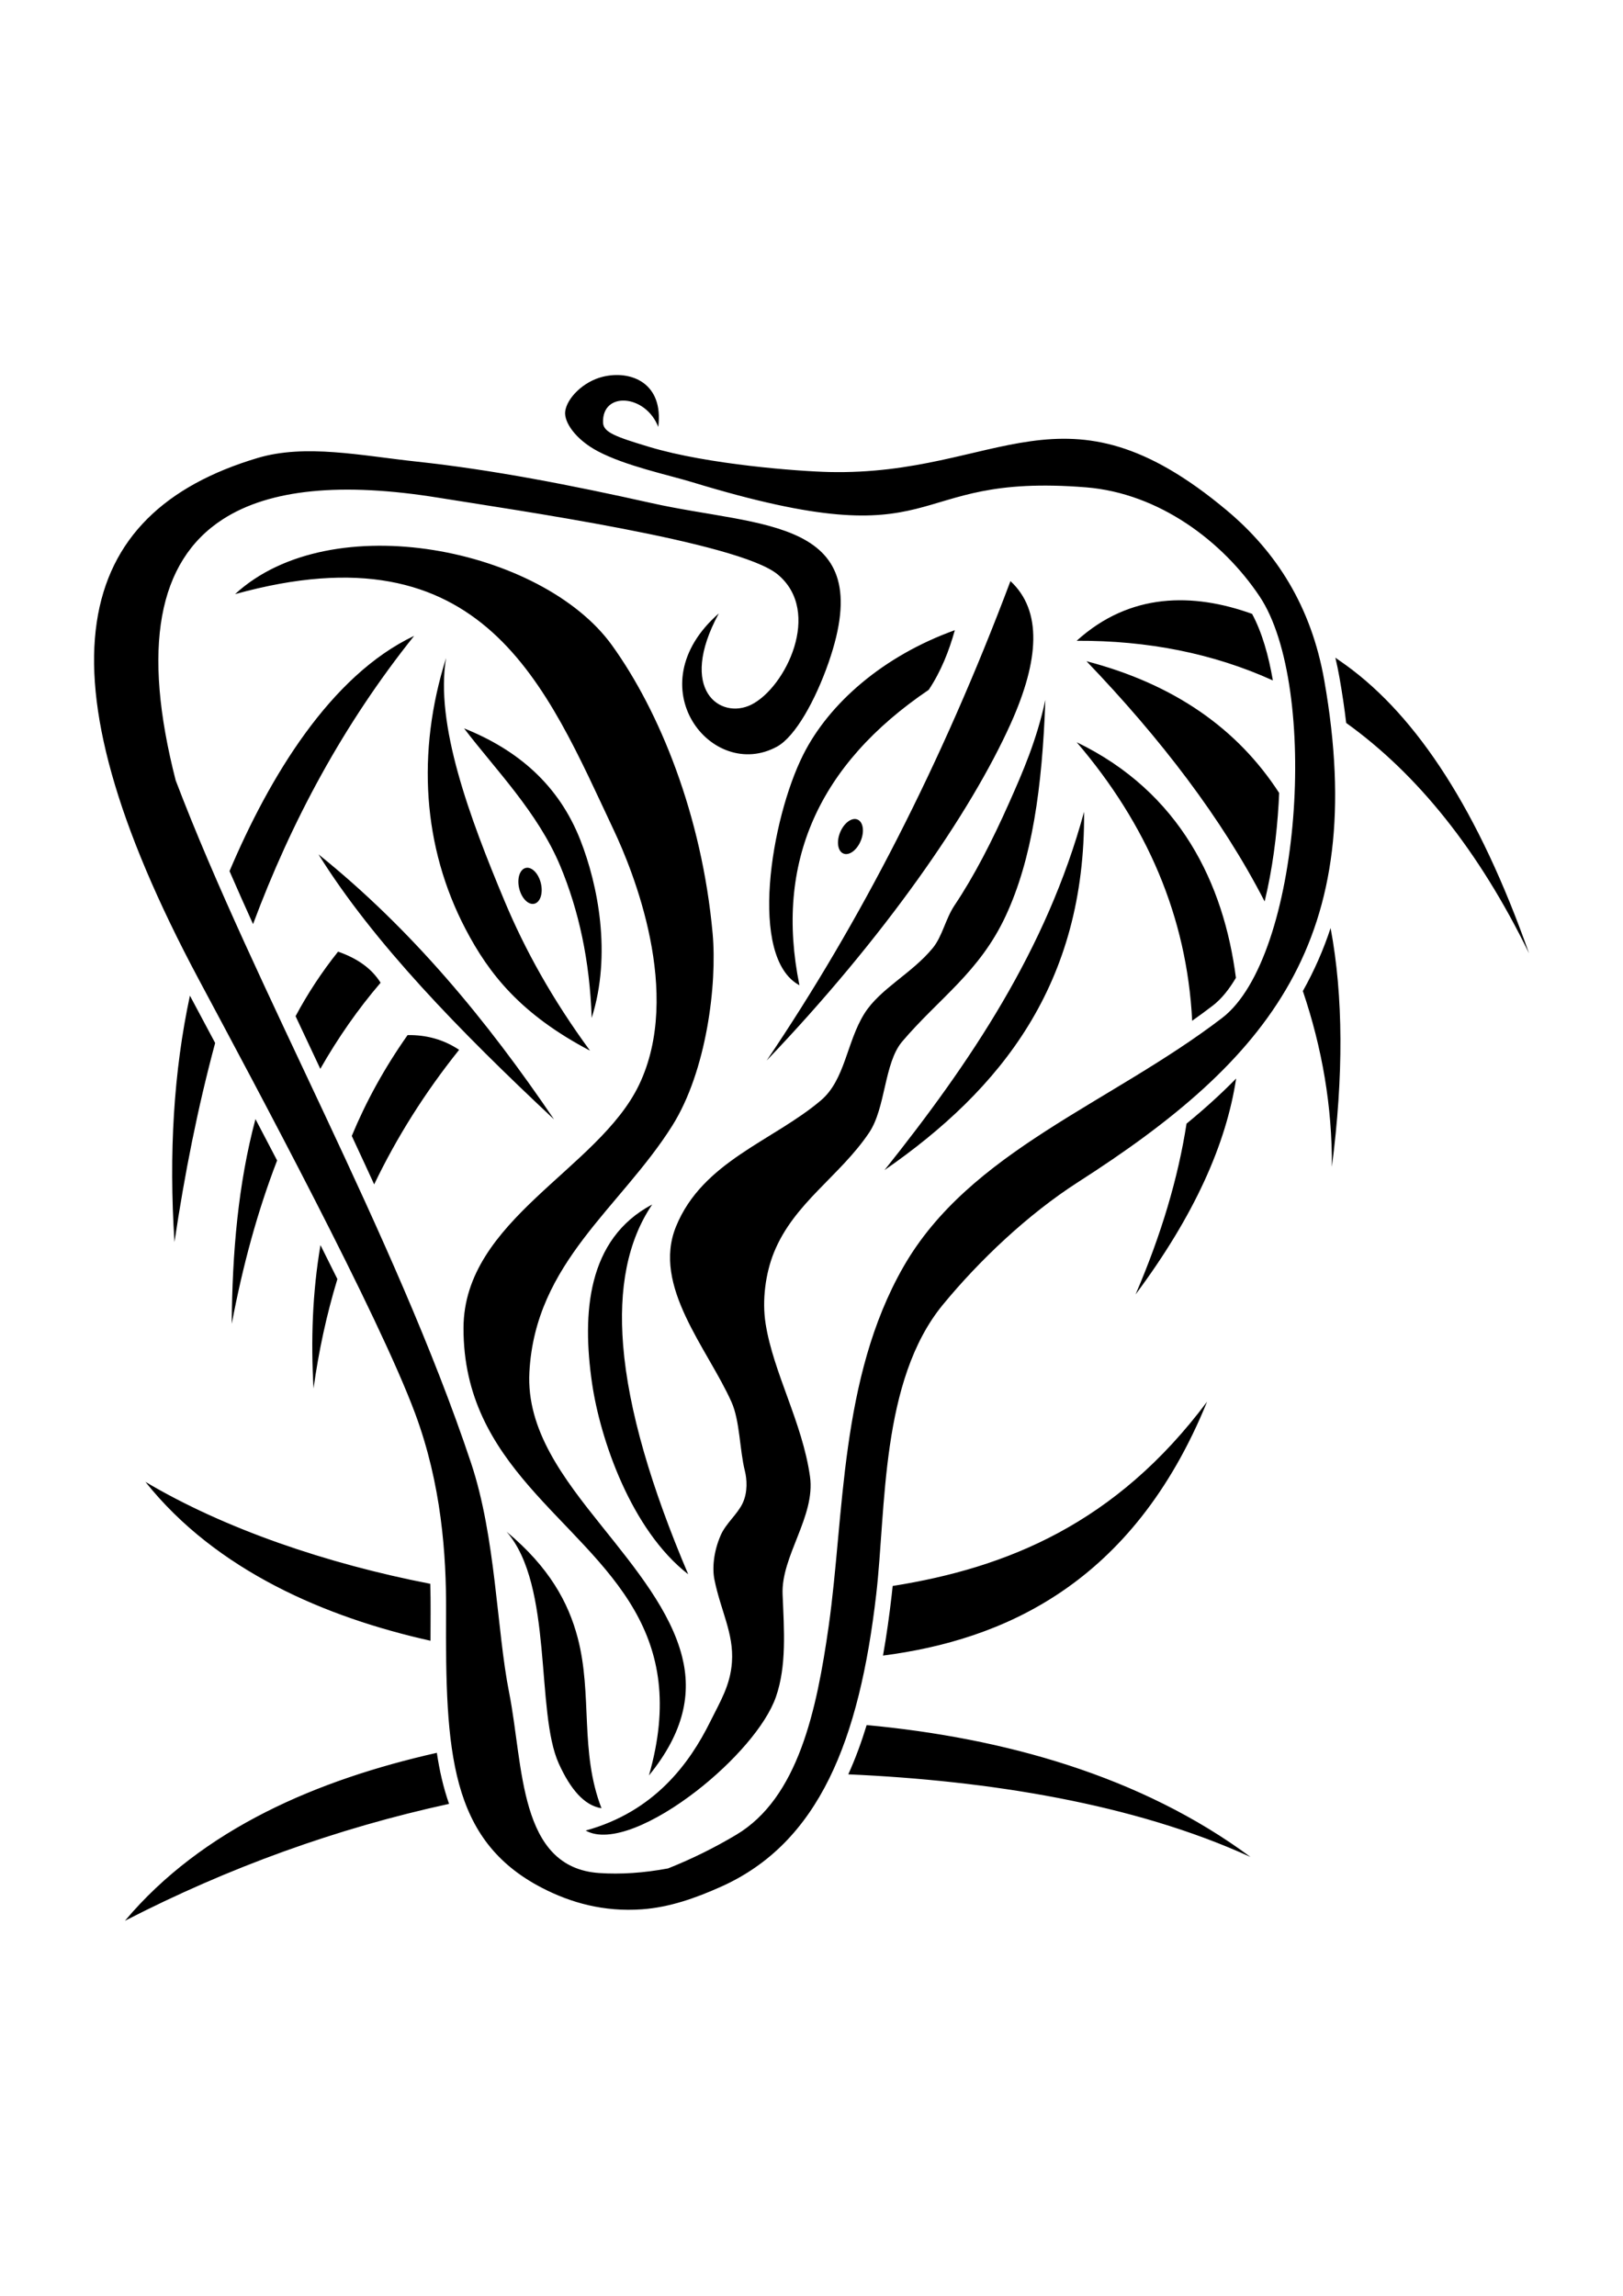
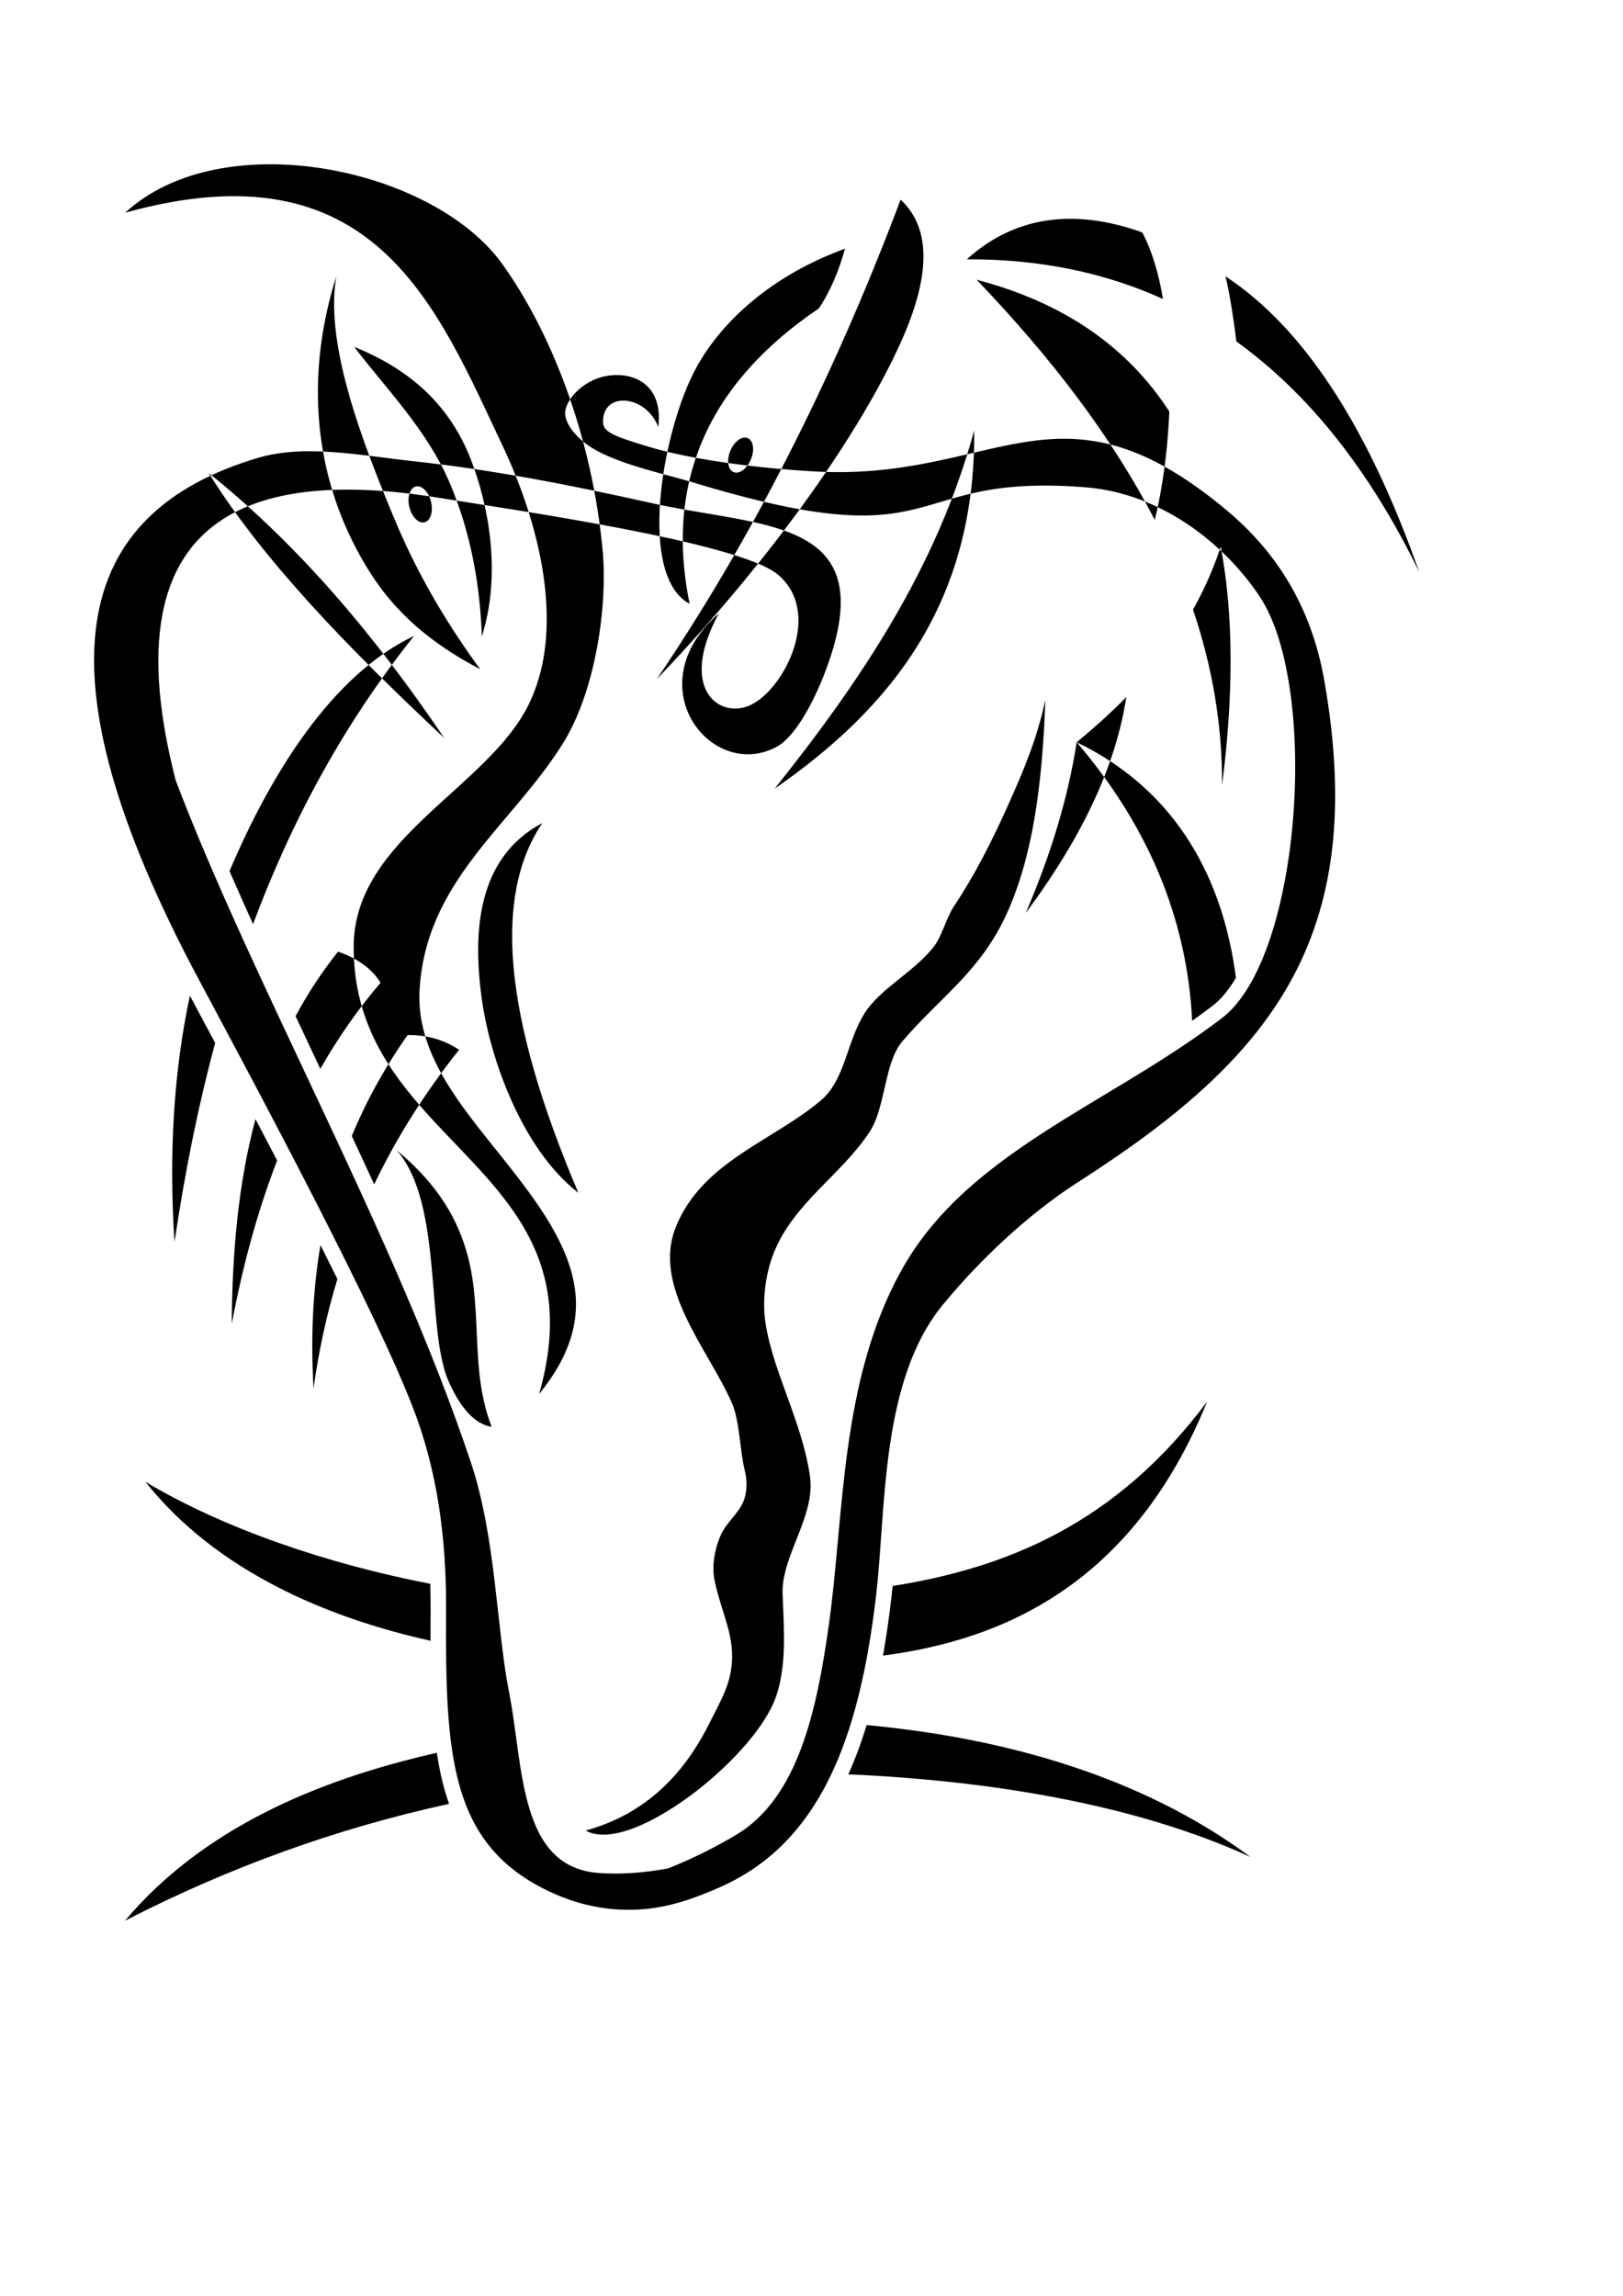
<svg xmlns="http://www.w3.org/2000/svg" width="210mm" height="297mm" clip-rule="evenodd" fill-rule="evenodd" image-rendering="optimizeQuality" shape-rendering="geometricPrecision" text-rendering="geometricPrecision" version="1.1" viewBox="0 0 21000 29700" xml:space="preserve">
  <defs>
    <style type="text/css">
   
    .fil0 {fill:black}
   
  </style>
  </defs>
-   <path class="fil0" d="m10976 22954c1806.2 79.69 3696.1 378.52 5203.5 1068.6-1418-1050.6-3197.2-1541-4965.8-1706.1-66.64 218.96-145.01 432.67-237.76 637.48zm-9359.2 1894.1c1339.1-688.53 2736.2-1195 4193.6-1512.2-75.09-213.01-124.33-435.66-158.08-660.3-1540.4 347.07-3031.5 979.31-4035.6 2172.5zm9933.4-4331c1478.3-234.66 2888.8-805.73 4068.4-2384.2-965.8 2373-2654.9 3085.2-4193.4 3284.7 46.14-259.04 81.88-518.34 111.25-772.28 4.87-42.11 9.44-84.91 13.79-128.22zm-9668.8-1347c1022.8 607.38 2345.8 1058.5 3686 1318.9 3.6 120.05 4.94 240.39 4.29 360.96-0.67 124.25-1.38 249.67-1.31 375.7-1349.9-300.62-2770.7-903.59-3689-2055.6zm7418.9-11234c-538.29 994.92 24.07 1377.5 420.82 1180 440.67-219.27 925.82-1203 339.7-1686.2-508.41-419.14-3421.5-834.14-4381-990.01-1258.1-204.37-2191.9-112.95-2797.3 278.02-841.51 543.49-1048.4 1665.8-609.53 3377.2 1025.3 2693.6 2835.3 5875 3821.6 8829.7 322.81 967.08 330.59 2155.6 492.73 2970.8 188.57 948.11 118.42 2265.6 1168.1 2335.2 275.33 18.28 570.97-0.49 888.8-59.92 310.29-123.47 603.71-269.28 881.93-435.14 800.39-477.17 1041.2-1607.4 1196.5-2702.5 203.41-1434.4 142.1-3201.6 964.67-4641.5 857.18-1500.5 2671.2-2110.6 4125.4-3222.6 1028-786.11 1260.7-4292.4 485.58-5453.3-475.52-712.23-1301.4-1335.4-2246.6-1411.4-2434.6-195.67-1726.7 959.88-5094.9-66.51-311.62-94.96-858.88-208.92-1221.2-400.16-291.03-153.6-440.24-379.66-422.54-515.48 22.26-170.89 231.92-386.01 486.28-448.39 360.67-88.46 789.88 76.65 717.83 649.25-162.22-422.43-729.43-465.52-714.31-55.44 4.62 125.44 163.52 182.91 599.72 314.29 759.18 228.66 1941.9 315.67 2326.8 324.31 2207.5 49.55 3025.1-1276.5 5142.6 495.08 642 537.16 1094.2 1242.8 1262.7 2200.2 590.77 3358.2-717.92 4908.6-3182.2 6488.6-655.7 420.43-1282.4 1016.9-1751.9 1587.3-809.46 983.36-734.76 2637.4-862.84 3745-218.25 1887.3-736.27 3216.3-2009.6 3785.6-322.74 144.28-660.51 265.99-1022.6 291.98-494.45 35.49-921.53-85.68-1290.6-276.37-1196-618.03-1252.9-1762.3-1243.2-3572.5 3.99-744.7-61.38-1653.1-399.77-2564-476.72-1283.2-2045.2-4204-2799.6-5615.7-2157.9-4038.1-1616.7-6036.4 758.94-6746.3 620.23-185.35 1338.4-31.09 2064.5 46.91 966.47 103.82 1991 302.93 3036.4 536.56 1426.7 318.8 2944.7 178.76 2288.4 2063-170.86 490.49-430.74 956.74-664.85 1085.9-839.63 463.28-1838-774.62-755.44-1721.6zm-1722.2 15745c889.99-244.9 1343.7-869.04 1609.4-1404.4 133.9-269.83 262.13-474.16 283.05-774.48 25.94-372.37-145.76-665.12-226.8-1068.8-28.46-141.76-13-357.65 82.44-574.75 66.54-151.38 215.01-268.88 282.55-411.63 68.44-144.65 55.39-314.29 29-419.22-67.13-266.89-64.18-646.67-172.14-888.72-309.32-693.49-1032.4-1500.4-719.03-2271.1 343.76-845.41 1260.8-1109.4 1877.1-1634.5 312.03-265.84 330.92-754.3 560.65-1121.1 202.08-322.65 614.05-517.69 885.26-848.79 123.58-150.86 164.88-378.18 281.32-551.92 252.83-377.21 484.49-827.47 707.62-1329.4 174.93-393.46 354.84-805.42 467.39-1327.5-40.57 1142.5-172.42 2061.2-512.83 2793.4-339.2 729.58-868 1070.5-1339.6 1626-235.8 277.76-211.43 856.35-427.82 1178.4-378.38 563.11-970.38 908.03-1230.3 1547.3-109.75 269.92-157.23 619.07-109.08 924.22 100.53 637 475.73 1277.8 574.26 1977.2 72.75 516.42-375.48 1029.1-354.57 1525 19.55 463.62 53.46 927.19-87 1327.8-130.02 370.82-552.34 846.49-1023.9 1212.8-532.91 413.98-1128.8 688.37-1436.9 514.15zm-3521.3-5718.6c-35.69-623.28-14.55-1242.3 89.85-1855.1 73.53 146.09 146.53 292.46 218.83 439.14-140.04 460.84-242.22 933.02-308.68 1415.9zm494.86-3267.3c182.02-439.31 419.25-874.48 722.23-1304.7 235.62-3.35 459.36 52.75 666.75 190.5-445.65 556.52-810.06 1137.4-1099.2 1740.9-36.73-80.14-73.56-160.19-110.45-240.13-59.52-128.97-119.32-257.81-179.33-386.56zm-1553.2 2431.2c6.28-921.02 83.69-1814 307.05-2649.3 93.76 178.3 187.15 356.78 280.1 535.52-251.42 651.31-444.75 1358.2-587.15 2113.8zm825.92-3980.5c154.96-289.48 336.82-568.35 549.91-834.89 235.39 82.14 427.87 207.15 550.34 402.17-292.02 340.73-551.23 712.84-780.1 1114-106.84-227.04-213.71-454.05-320.15-681.27zm-1566.8 2922.2c130.4-878.75 301.03-1739.4 526.35-2575.6-108.7-204.09-217.62-408.05-326.59-612.01-209.95 977.46-273.93 2041.5-199.76 3187.6zm1016.6-4113.2c496.77-1331.9 1169.2-2584.9 2084.3-3729-1083.9 514.21-1873.6 1828.8-2388.7 3043.5 99.57 229.4 201.34 457.84 304.41 685.51zm10657-2353.2c907.02 1060.8 1426.1 2254.8 1494.4 3603.5 89.69-63.42 178.35-128.35 265.72-195.16 115.87-88.6 215.64-216.98 300.25-360.23-156.85-1218-721.87-2401.8-2060.4-3048.1zm1421.3 4934.6c-108.01 698.03-325.39 1433.6-659.28 2209.1 766.17-1028.4 1173.4-1951.7 1301.2-2793.1-201.8 206.14-417.51 400.13-641.92 583.95zm1880.7 558.14c5.1-782.38-127.16-1538.9-375.62-2273.5 149.26-265.64 267.64-537.79 359.06-814.99 165.68 882.32 167.88 1914.9 16.56 3088.5zm-870.01-3432.6c-553.65-1076.4-1346.4-2107.8-2305-3107.9 1128.5 294.73 1952.3 869.37 2492.9 1704.4-1.85 46.45-4.06 91.36-6.58 134.38-24.51 418.33-80.65 854.08-181.3 1269.1zm-2432-3372.4c918.73-4.36 1766.3 163.1 2538.4 512.85-55.25-321.45-140.96-623.92-268.87-860.97-763.87-274.51-1580.2-277.07-2269.5 348.12zm3487.1 1062.6c924.69 664.59 1716.6 1649.7 2365.5 2980.2-649.09-1839.8-1444.3-3058.6-2368.8-3727.9-44.83-32.46-90.43-64.55-136.68-96.21 20.19 84.74 38 170.94 53.42 258.6 34.3 194.99 63.54 390.23 86.56 585.29zm-14377-1665.8c1246.9-1149.9 3974.4-590.44 4876.4 660.4 614.8 852.59 1164.3 2199.6 1303.1 3730.3 59.24 653.34-76.98 1779.2-523.62 2487.9-669.03 1061.5-1771.4 1766.3-1847.3 3185.8-40.16 750.54 443.28 1376.4 936.05 1991.6 444.29 554.72 892.24 1102.9 1040.3 1691.4 117.68 467.94 32.43 968.15-429.63 1534.9 265.23-926.68 127.54-1585.8-186.24-2134.3-686.83-1200.5-2217.4-1870.6-2213-3654.8 3.47-1399.8 1744.5-2050.7 2270.1-3142.6 570.95-1186-78.81-2774.2-324.62-3295.3-878.95-1863.2-1678.3-3949.7-4901.4-3055.4zm3513.7 12129c608.52 697.62 370.04 2327.9 675.72 3000.6 150.08 330.24 329.28 541.9 551.95 576.58-284.12-735.34-114.31-1470.7-308.15-2206-120.48-457.04-369.17-914.09-919.52-1371.1zm4889.5-4677.8c1107.3-1388.3 2097-2851.4 2582.3-4635.5 18.92 2229.4-1076.4 3592.1-2582.3 4635.5zm-1524-1418.2c1518.8-1587.9 2637.8-3202.7 3157.9-4359.6 368.63-819.97 409.78-1457.7-4.05-1842.3-892.06 2371.3-1951.4 4423.2-3153.8 6201.8zm2434.2-5566.8c-75.49 269.58-177.64 530.3-337.82 771.65-1426.7 965.47-1996.1 2235.2-1673 3821.5-664.22-355.92-369.51-2150.4 49.58-2983.5 334.35-664.62 1034.2-1275.9 1961.3-1609.7zm-4699 5016.5c-24.55-744.92-168-1393.2-405.92-1964.8-289.65-695.77-846.35-1256.6-1245.1-1781.7 694.67 278.13 1224.2 730.31 1504.6 1444.8 227.3 579.17 407.42 1478.9 146.43 2301.6zm-1883.8-4656.7c-144.32 855.72 301.57 2058.5 760.2 3152.3 259.94 619.99 612.39 1259.4 1102.5 1927.7-899.24-472.64-1307.8-994.16-1610.7-1573.2-554.09-1059.2-636.65-2286-251.99-3506.9zm1397 5969c-867.08-1279.5-1842.2-2460-3048-3429 711.81 1143 1827.4 2286 3048 3429zm1735.7 5884.3c-739.96-574.96-1140.2-1751.7-1244.7-2475.6-129.5-896.44-65.2-1861.8 779.08-2308.1-321.01 474.22-435.24 1088.8-376.28 1820.8 67.92 843.27 365.68 1842.5 841.94 2962.9zm-2102.3-9137.4c77.43-18.64 165.15 69.9 195.93 197.76 30.79 127.85-7.03 246.61-84.45 265.26-77.43 18.64-165.15-69.9-195.93-197.76-30.79-127.85 7.03-246.61 84.45-265.26zm4292.8-626.18c73.6 30.45 92.52 153.63 42.25 275.16-50.26 121.52-150.66 195.37-224.25 164.94-73.6-30.45-92.52-153.63-42.25-275.16 50.26-121.52 150.66-195.37 224.25-164.94z" />
+   <path class="fil0" d="m10976 22954c1806.2 79.69 3696.1 378.52 5203.5 1068.6-1418-1050.6-3197.2-1541-4965.8-1706.1-66.64 218.96-145.01 432.67-237.76 637.48zm-9359.2 1894.1c1339.1-688.53 2736.2-1195 4193.6-1512.2-75.09-213.01-124.33-435.66-158.08-660.3-1540.4 347.07-3031.5 979.31-4035.6 2172.5zm9933.4-4331c1478.3-234.66 2888.8-805.73 4068.4-2384.2-965.8 2373-2654.9 3085.2-4193.4 3284.7 46.14-259.04 81.88-518.34 111.25-772.28 4.87-42.11 9.44-84.91 13.79-128.22zm-9668.8-1347c1022.8 607.38 2345.8 1058.5 3686 1318.9 3.6 120.05 4.94 240.39 4.29 360.96-0.67 124.25-1.38 249.67-1.31 375.7-1349.9-300.62-2770.7-903.59-3689-2055.6zm7418.9-11234c-538.29 994.92 24.07 1377.5 420.82 1180 440.67-219.27 925.82-1203 339.7-1686.2-508.41-419.14-3421.5-834.14-4381-990.01-1258.1-204.37-2191.9-112.95-2797.3 278.02-841.51 543.49-1048.4 1665.8-609.53 3377.2 1025.3 2693.6 2835.3 5875 3821.6 8829.7 322.81 967.08 330.59 2155.6 492.73 2970.8 188.57 948.11 118.42 2265.6 1168.1 2335.2 275.33 18.28 570.97-0.49 888.8-59.92 310.29-123.47 603.71-269.28 881.93-435.14 800.39-477.17 1041.2-1607.4 1196.5-2702.5 203.41-1434.4 142.1-3201.6 964.67-4641.5 857.18-1500.5 2671.2-2110.6 4125.4-3222.6 1028-786.11 1260.7-4292.4 485.58-5453.3-475.52-712.23-1301.4-1335.4-2246.6-1411.4-2434.6-195.67-1726.7 959.88-5094.9-66.51-311.62-94.96-858.88-208.92-1221.2-400.16-291.03-153.6-440.24-379.66-422.54-515.48 22.26-170.89 231.92-386.01 486.28-448.39 360.67-88.46 789.88 76.65 717.83 649.25-162.22-422.43-729.43-465.52-714.31-55.44 4.62 125.44 163.52 182.91 599.72 314.29 759.18 228.66 1941.9 315.67 2326.8 324.31 2207.5 49.55 3025.1-1276.5 5142.6 495.08 642 537.16 1094.2 1242.8 1262.7 2200.2 590.77 3358.2-717.92 4908.6-3182.2 6488.6-655.7 420.43-1282.4 1016.9-1751.9 1587.3-809.46 983.36-734.76 2637.4-862.84 3745-218.25 1887.3-736.27 3216.3-2009.6 3785.6-322.74 144.28-660.51 265.99-1022.6 291.98-494.45 35.49-921.53-85.68-1290.6-276.37-1196-618.03-1252.9-1762.3-1243.2-3572.5 3.99-744.7-61.38-1653.1-399.77-2564-476.72-1283.2-2045.2-4204-2799.6-5615.7-2157.9-4038.1-1616.7-6036.4 758.94-6746.3 620.23-185.35 1338.4-31.09 2064.5 46.91 966.47 103.82 1991 302.93 3036.4 536.56 1426.7 318.8 2944.7 178.76 2288.4 2063-170.86 490.49-430.74 956.74-664.85 1085.9-839.63 463.28-1838-774.62-755.44-1721.6zm-1722.2 15745c889.99-244.9 1343.7-869.04 1609.4-1404.4 133.9-269.83 262.13-474.16 283.05-774.48 25.94-372.37-145.76-665.12-226.8-1068.8-28.46-141.76-13-357.65 82.44-574.75 66.54-151.38 215.01-268.88 282.55-411.63 68.44-144.65 55.39-314.29 29-419.22-67.13-266.89-64.18-646.67-172.14-888.72-309.32-693.49-1032.4-1500.4-719.03-2271.1 343.76-845.41 1260.8-1109.4 1877.1-1634.5 312.03-265.84 330.92-754.3 560.65-1121.1 202.08-322.65 614.05-517.69 885.26-848.79 123.58-150.86 164.88-378.18 281.32-551.92 252.83-377.21 484.49-827.47 707.62-1329.4 174.93-393.46 354.84-805.42 467.39-1327.5-40.57 1142.5-172.42 2061.2-512.83 2793.4-339.2 729.58-868 1070.5-1339.6 1626-235.8 277.76-211.43 856.35-427.82 1178.4-378.38 563.11-970.38 908.03-1230.3 1547.3-109.75 269.92-157.23 619.07-109.08 924.22 100.53 637 475.73 1277.8 574.26 1977.2 72.75 516.42-375.48 1029.1-354.57 1525 19.55 463.62 53.46 927.19-87 1327.8-130.02 370.82-552.34 846.49-1023.9 1212.8-532.91 413.98-1128.8 688.37-1436.9 514.15zm-3521.3-5718.6c-35.69-623.28-14.55-1242.3 89.85-1855.1 73.53 146.09 146.53 292.46 218.83 439.14-140.04 460.84-242.22 933.02-308.68 1415.9zm494.86-3267.3c182.02-439.31 419.25-874.48 722.23-1304.7 235.62-3.35 459.36 52.75 666.75 190.5-445.65 556.52-810.06 1137.4-1099.2 1740.9-36.73-80.14-73.56-160.19-110.45-240.13-59.52-128.97-119.32-257.81-179.33-386.56zm-1553.2 2431.2c6.28-921.02 83.69-1814 307.05-2649.3 93.76 178.3 187.15 356.78 280.1 535.52-251.42 651.31-444.75 1358.2-587.15 2113.8zm825.92-3980.5c154.96-289.48 336.82-568.35 549.91-834.89 235.39 82.14 427.87 207.15 550.34 402.17-292.02 340.73-551.23 712.84-780.1 1114-106.84-227.04-213.71-454.05-320.15-681.27zm-1566.8 2922.2c130.4-878.75 301.03-1739.4 526.35-2575.6-108.7-204.09-217.62-408.05-326.59-612.01-209.95 977.46-273.93 2041.5-199.76 3187.6zm1016.6-4113.2c496.77-1331.9 1169.2-2584.9 2084.3-3729-1083.9 514.21-1873.6 1828.8-2388.7 3043.5 99.57 229.4 201.34 457.84 304.41 685.51zm10657-2353.2c907.02 1060.8 1426.1 2254.8 1494.4 3603.5 89.69-63.42 178.35-128.35 265.72-195.16 115.87-88.6 215.64-216.98 300.25-360.23-156.85-1218-721.87-2401.8-2060.4-3048.1zc-108.01 698.03-325.39 1433.6-659.28 2209.1 766.17-1028.4 1173.4-1951.7 1301.2-2793.1-201.8 206.14-417.51 400.13-641.92 583.95zm1880.7 558.14c5.1-782.38-127.16-1538.9-375.62-2273.5 149.26-265.64 267.64-537.79 359.06-814.99 165.68 882.32 167.88 1914.9 16.56 3088.5zm-870.01-3432.6c-553.65-1076.4-1346.4-2107.8-2305-3107.9 1128.5 294.73 1952.3 869.37 2492.9 1704.4-1.85 46.45-4.06 91.36-6.58 134.38-24.51 418.33-80.65 854.08-181.3 1269.1zm-2432-3372.4c918.73-4.36 1766.3 163.1 2538.4 512.85-55.25-321.45-140.96-623.92-268.87-860.97-763.87-274.51-1580.2-277.07-2269.5 348.12zm3487.1 1062.6c924.69 664.59 1716.6 1649.7 2365.5 2980.2-649.09-1839.8-1444.3-3058.6-2368.8-3727.9-44.83-32.46-90.43-64.55-136.68-96.21 20.19 84.74 38 170.94 53.42 258.6 34.3 194.99 63.54 390.23 86.56 585.29zm-14377-1665.8c1246.9-1149.9 3974.4-590.44 4876.4 660.4 614.8 852.59 1164.3 2199.6 1303.1 3730.3 59.24 653.34-76.98 1779.2-523.62 2487.9-669.03 1061.5-1771.4 1766.3-1847.3 3185.8-40.16 750.54 443.28 1376.4 936.05 1991.6 444.29 554.72 892.24 1102.9 1040.3 1691.4 117.68 467.94 32.43 968.15-429.63 1534.9 265.23-926.68 127.54-1585.8-186.24-2134.3-686.83-1200.5-2217.4-1870.6-2213-3654.8 3.47-1399.8 1744.5-2050.7 2270.1-3142.6 570.95-1186-78.81-2774.2-324.62-3295.3-878.95-1863.2-1678.3-3949.7-4901.4-3055.4zm3513.7 12129c608.52 697.62 370.04 2327.9 675.72 3000.6 150.08 330.24 329.28 541.9 551.95 576.58-284.12-735.34-114.31-1470.7-308.15-2206-120.48-457.04-369.17-914.09-919.52-1371.1zm4889.5-4677.8c1107.3-1388.3 2097-2851.4 2582.3-4635.5 18.92 2229.4-1076.4 3592.1-2582.3 4635.5zm-1524-1418.2c1518.8-1587.9 2637.8-3202.7 3157.9-4359.6 368.63-819.97 409.78-1457.7-4.05-1842.3-892.06 2371.3-1951.4 4423.2-3153.8 6201.8zm2434.2-5566.8c-75.49 269.58-177.64 530.3-337.82 771.65-1426.7 965.47-1996.1 2235.2-1673 3821.5-664.22-355.92-369.51-2150.4 49.58-2983.5 334.35-664.62 1034.2-1275.9 1961.3-1609.7zm-4699 5016.5c-24.55-744.92-168-1393.2-405.92-1964.8-289.65-695.77-846.35-1256.6-1245.1-1781.7 694.67 278.13 1224.2 730.31 1504.6 1444.8 227.3 579.17 407.42 1478.9 146.43 2301.6zm-1883.8-4656.7c-144.32 855.72 301.57 2058.5 760.2 3152.3 259.94 619.99 612.39 1259.4 1102.5 1927.7-899.24-472.64-1307.8-994.16-1610.7-1573.2-554.09-1059.2-636.65-2286-251.99-3506.9zm1397 5969c-867.08-1279.5-1842.2-2460-3048-3429 711.81 1143 1827.4 2286 3048 3429zm1735.7 5884.3c-739.96-574.96-1140.2-1751.7-1244.7-2475.6-129.5-896.44-65.2-1861.8 779.08-2308.1-321.01 474.22-435.24 1088.8-376.28 1820.8 67.92 843.27 365.68 1842.5 841.94 2962.9zm-2102.3-9137.4c77.43-18.64 165.15 69.9 195.93 197.76 30.79 127.85-7.03 246.61-84.45 265.26-77.43 18.64-165.15-69.9-195.93-197.76-30.79-127.85 7.03-246.61 84.45-265.26zm4292.8-626.18c73.6 30.45 92.52 153.63 42.25 275.16-50.26 121.52-150.66 195.37-224.25 164.94-73.6-30.45-92.52-153.63-42.25-275.16 50.26-121.52 150.66-195.37 224.25-164.94z" />
</svg>